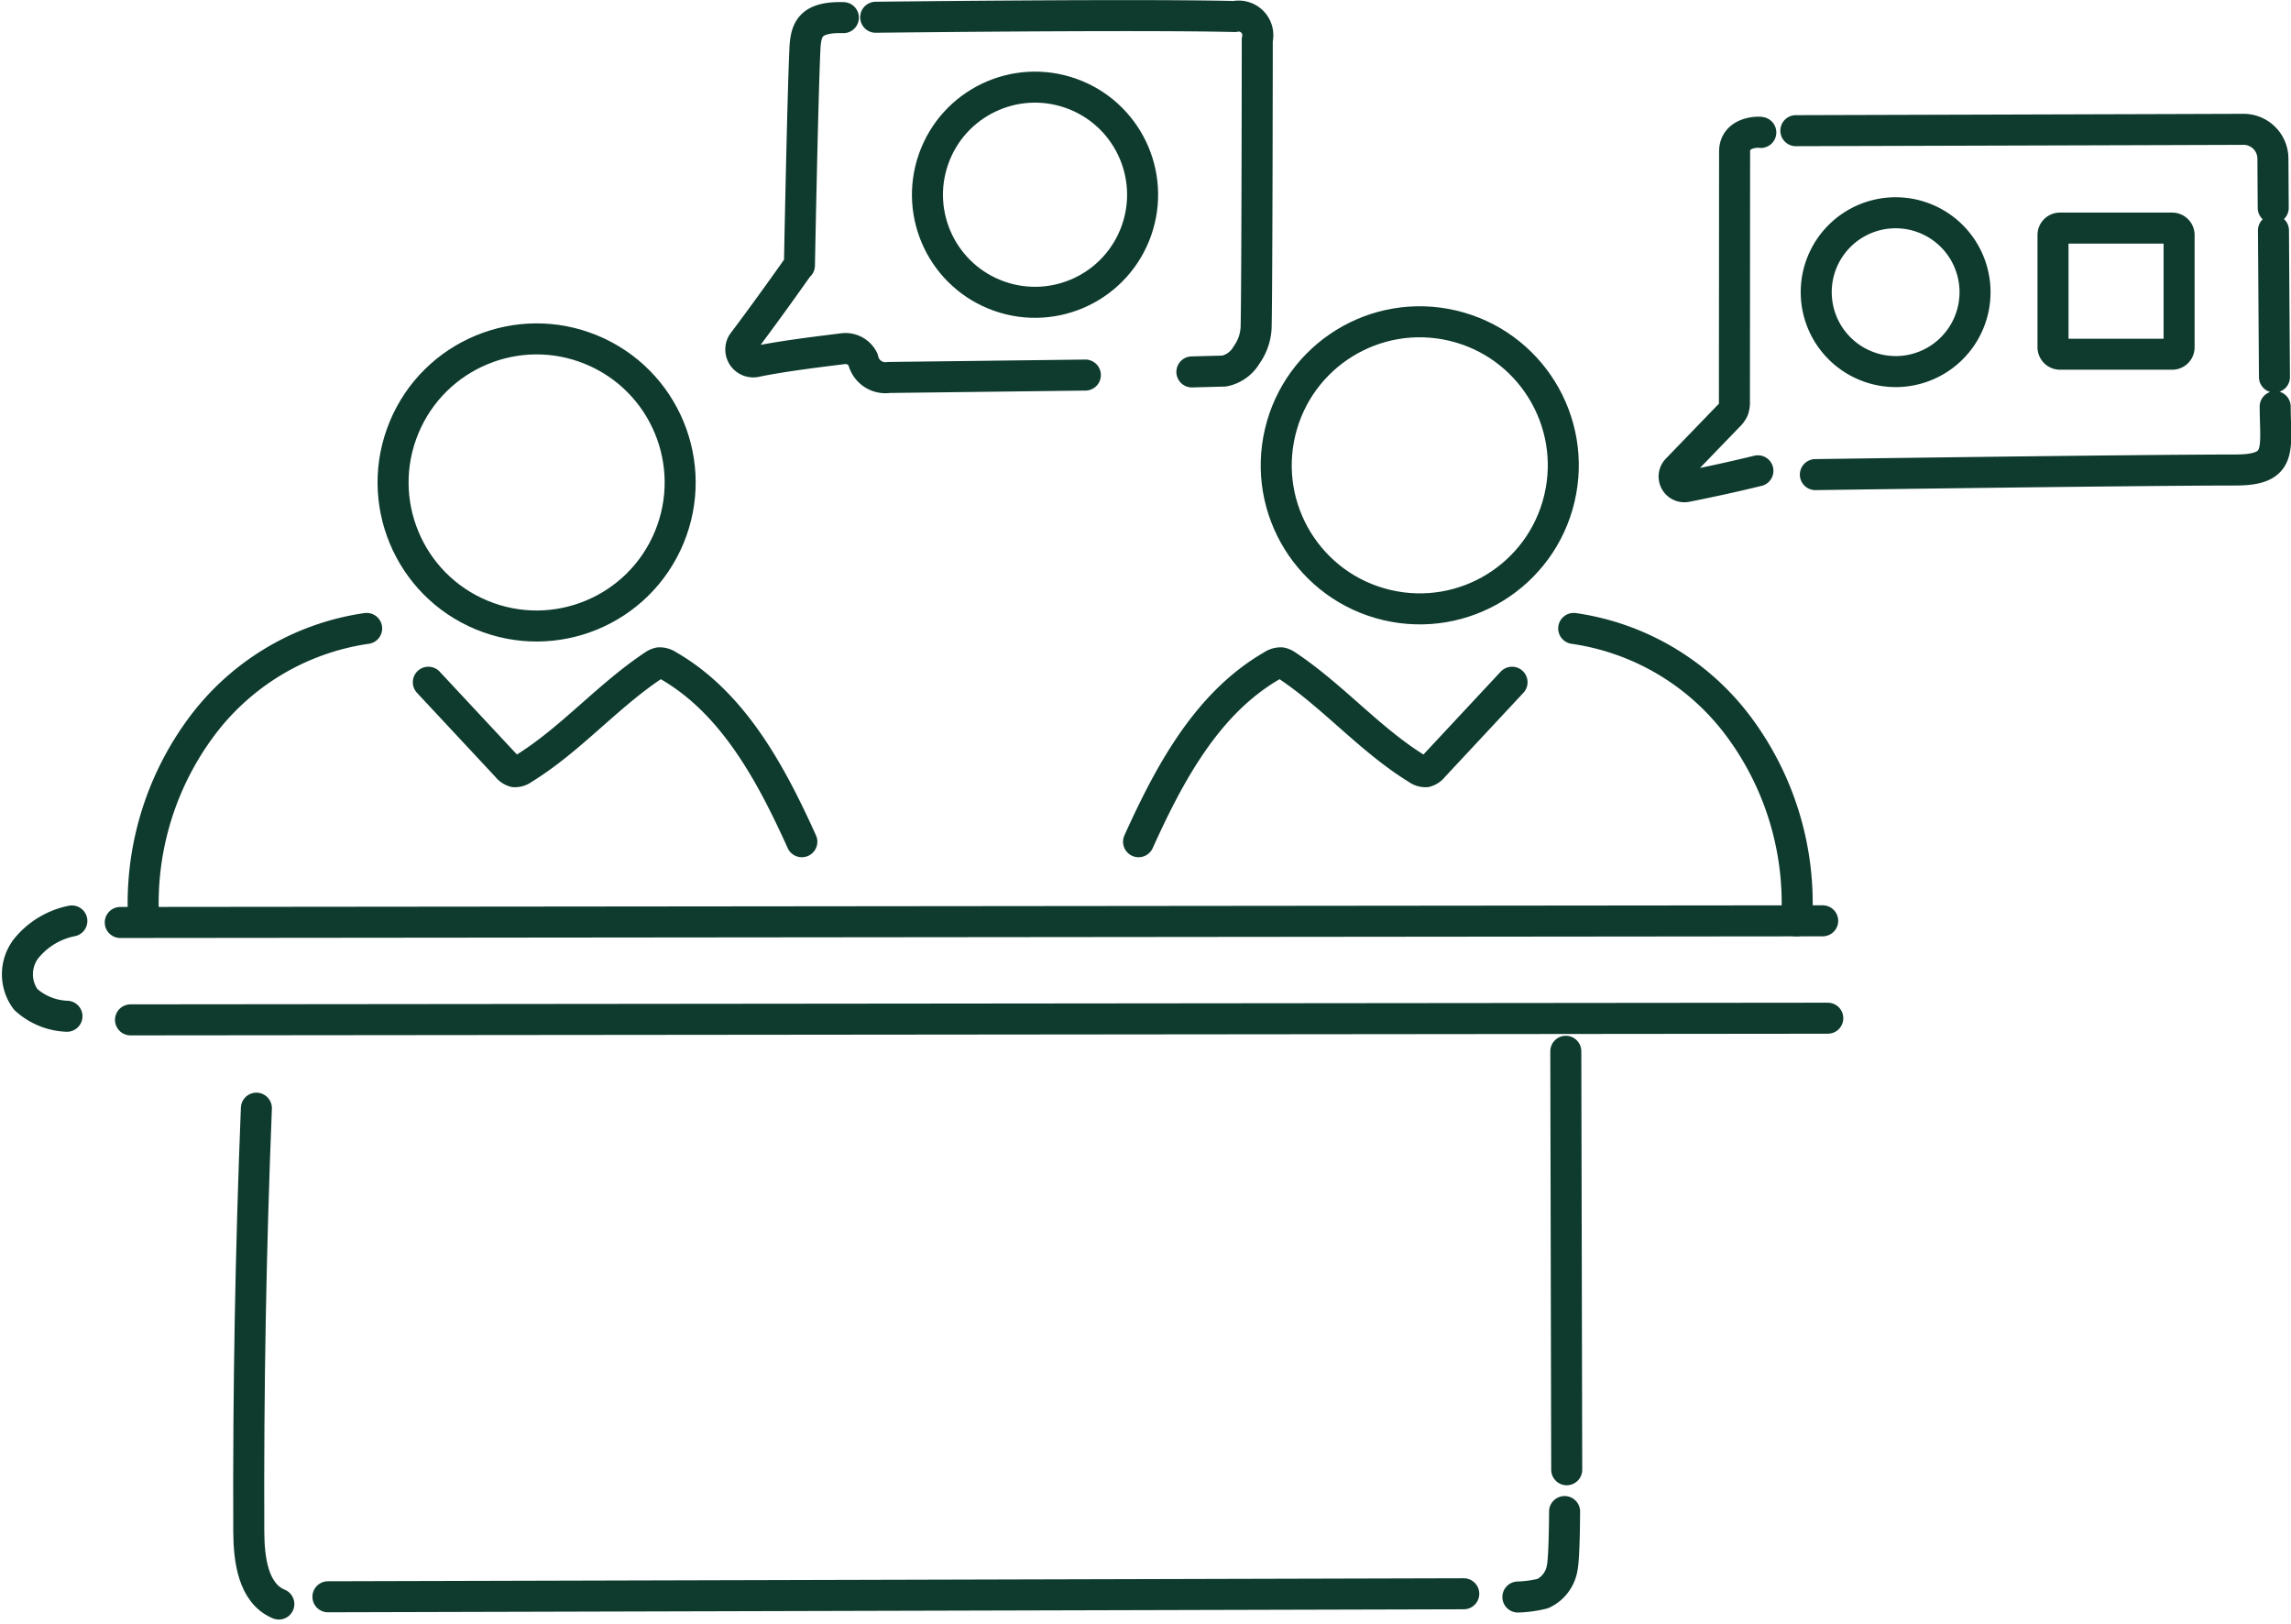
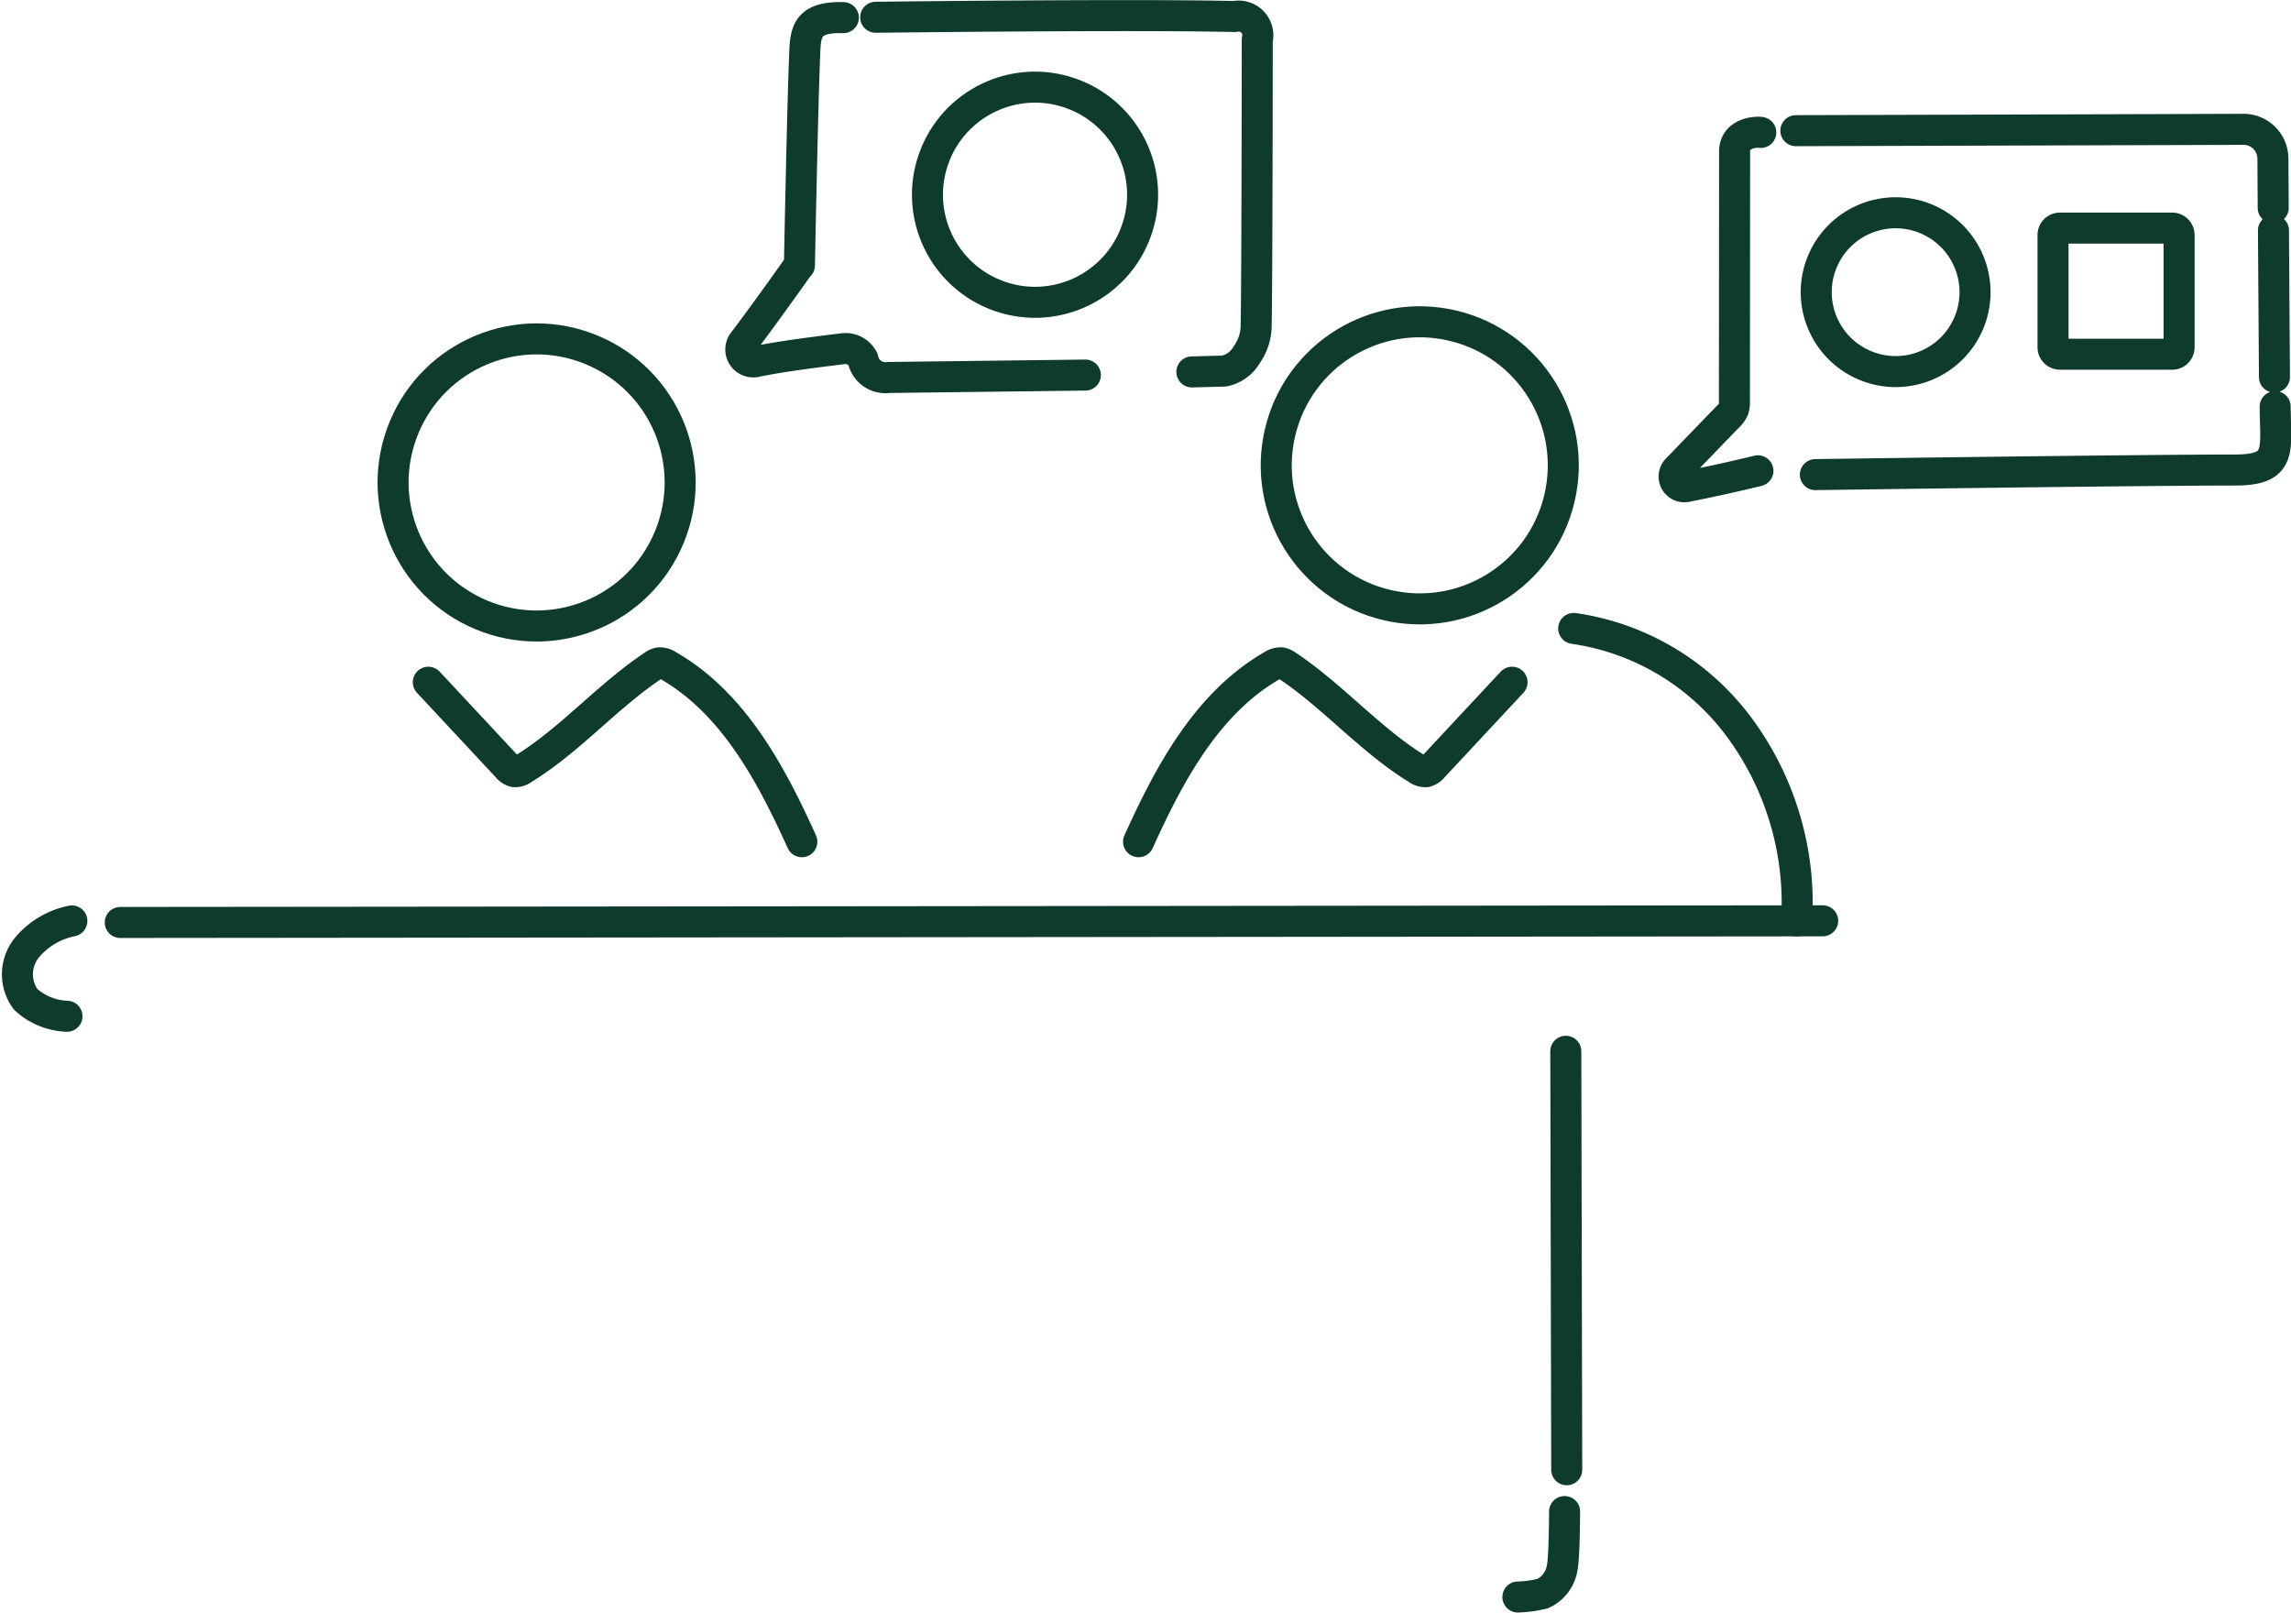
<svg xmlns="http://www.w3.org/2000/svg" width="184.649" height="130.902" viewBox="0 0 184.649 130.902">
  <g id="Group_5183" data-name="Group 5183" transform="translate(1.403 1.26)">
-     <line id="Line_739" data-name="Line 739" y1="0.242" x2="91.545" transform="translate(25.027 127.183)" fill="none" stroke="#0e3b2e" stroke-linecap="round" stroke-linejoin="round" stroke-width="2.5" />
    <line id="Line_740" data-name="Line 740" x2="0.074" y2="33.726" transform="translate(124.797 83.463)" fill="none" stroke="#0e3b2e" stroke-linecap="round" stroke-linejoin="round" stroke-width="2.5" />
    <line id="Line_741" data-name="Line 741" y1="0.134" x2="137.213" transform="translate(8.289 72.949)" fill="none" stroke="#0e3b2e" stroke-linecap="round" stroke-linejoin="round" stroke-width="2.5" />
    <path id="Path_47781" data-name="Path 47781" d="M411.394,218.88a6.334,6.334,0,0,0-3.69,2.235,3.4,3.4,0,0,0-.03,4.085A5.211,5.211,0,0,0,411,226.56" transform="translate(-407.006 -145.92)" fill="none" stroke="#0e3b2e" stroke-linecap="round" stroke-linejoin="round" stroke-width="2.5" />
    <path id="Path_47782" data-name="Path 47782" d="M589.739,191.229c2.487-5.5,5.529-11.181,10.765-14.193a1.217,1.217,0,0,1,.732-.223,1.2,1.2,0,0,1,.469.218c3.724,2.478,6.681,5.989,10.489,8.328a1.1,1.1,0,0,0,.713.227,1.118,1.118,0,0,0,.583-.4l6.35-6.809" transform="translate(-499.376 -124.655)" fill="none" stroke="#0e3b2e" stroke-linecap="round" stroke-linejoin="round" stroke-width="2.5" />
    <path id="Path_47783" data-name="Path 47783" d="M660.658,171.21a20.154,20.154,0,0,1,13.555,8.263,23.838,23.838,0,0,1,4.416,15.3" transform="translate(-535.224 -121.824)" fill="none" stroke="#0e3b2e" stroke-linecap="round" stroke-linejoin="round" stroke-width="2.5" />
    <path id="Path_47784" data-name="Path 47784" d="M504.09,191.229c-2.488-5.5-5.529-11.181-10.766-14.193a1.216,1.216,0,0,0-.732-.223,1.2,1.2,0,0,0-.47.218c-3.724,2.478-6.681,5.989-10.489,8.328a1.1,1.1,0,0,1-.712.227,1.118,1.118,0,0,1-.584-.4l-6.35-6.809" transform="translate(-440.867 -124.655)" fill="none" stroke="#0e3b2e" stroke-linecap="round" stroke-linejoin="round" stroke-width="2.5" />
-     <path id="Path_47785" data-name="Path 47785" d="M445.516,171.21a20.154,20.154,0,0,0-13.555,8.263,23.838,23.838,0,0,0-4.416,15.3" transform="translate(-417.368 -121.824)" fill="none" stroke="#0e3b2e" stroke-linecap="round" stroke-linejoin="round" stroke-width="2.5" />
    <circle id="Ellipse_209" data-name="Ellipse 209" cx="11.567" cy="11.567" r="11.567" transform="translate(26.735 43.881) rotate(-67.5)" fill="none" stroke="#0e3b2e" stroke-linecap="round" stroke-linejoin="round" stroke-width="2.5" />
    <circle id="Ellipse_210" data-name="Ellipse 210" cx="11.567" cy="11.567" r="11.567" transform="translate(99.111 44.841) rotate(-76.717)" fill="none" stroke="#0e3b2e" stroke-linecap="round" stroke-linejoin="round" stroke-width="2.5" />
    <path id="Path_47786" data-name="Path 47786" d="M552.654,100.31l-15.839.193a1.845,1.845,0,0,1-2.082-1.459,1.575,1.575,0,0,0-1.607-.86c-1.642.208-4.787.574-7.036,1.043a1,1,0,0,1-1.059-1.5c2.107-2.789,4.545-6.256,4.545-6.256m31.664,8.585,2.6-.069a2.706,2.706,0,0,0,1.815-1.31,4.1,4.1,0,0,0,.766-2.344c.075-3.729.089-23.044.089-23.044a1.542,1.542,0,0,0-1.825-1.874c-7.853-.193-28.929.059-28.929.059m-2.606.03c-2.715-.074-3.027.974-3.1,2.562-.183,3.946-.441,17.407-.441,17.407" transform="translate(-466.58 -71.343)" fill="none" stroke="#0e3b2e" stroke-linecap="round" stroke-linejoin="round" stroke-width="2.5" />
    <circle id="Ellipse_211" data-name="Ellipse 211" cx="8.669" cy="8.669" r="8.669" transform="translate(70.968 19.744) rotate(-70.67)" fill="none" stroke="#0e3b2e" stroke-linecap="round" stroke-linejoin="round" stroke-width="2.5" />
    <path id="Path_47787" data-name="Path 47787" d="M683.772,117.39q-2.871.7-5.771,1.271a.824.824,0,0,1-.752-1.38l4.14-4.287a1.767,1.767,0,0,0,.405-.549,1.8,1.8,0,0,0,.085-.653l.014-20.127c0-1.671,2.087-1.592,2.112-1.543m41.3,6.078-.025-3.976A2.369,2.369,0,0,0,722.9,89.87c-1.409.01-36.069.109-36.069.109m38.493,8.041.08,11.814m-37,7.863s25.379-.361,33.859-.371c3.832,0,3.214-1.632,3.2-5.108m-17.348-4.223h9.045a.558.558,0,0,0,.559-.559V98.39a.558.558,0,0,0-.559-.559h-9.045a.558.558,0,0,0-.559.559v9.045A.565.565,0,0,0,708.107,107.994Zm-13.243,1.4a6.4,6.4,0,1,0-6.4-6.4A6.405,6.405,0,0,0,694.864,109.393Z" transform="translate(-543.492 -80.708)" fill="none" stroke="#0e3b2e" stroke-linecap="round" stroke-linejoin="round" stroke-width="2.5" />
-     <line id="Line_742" data-name="Line 742" y1="0.134" x2="136.798" transform="translate(9.115 80.798)" fill="none" stroke="#0e3b2e" stroke-linecap="round" stroke-linejoin="round" stroke-width="2.5" />
-     <path id="Path_47788" data-name="Path 47788" d="M445.324,249.39q-.682,17.046-.613,34.117c.01,2.245.346,4.99,2.423,5.845" transform="translate(-426.063 -161.342)" fill="none" stroke="#0e3b2e" stroke-linecap="round" stroke-linejoin="round" stroke-width="2.5" />
    <path id="Path_47789" data-name="Path 47789" d="M655.322,315.13s-.01,3.615-.188,4.51a2.779,2.779,0,0,1-1.568,2.1,9.344,9.344,0,0,1-2.008.277" transform="translate(-530.623 -194.573)" fill="none" stroke="#0e3b2e" stroke-linecap="round" stroke-linejoin="round" stroke-width="2.5" />
  </g>
</svg>